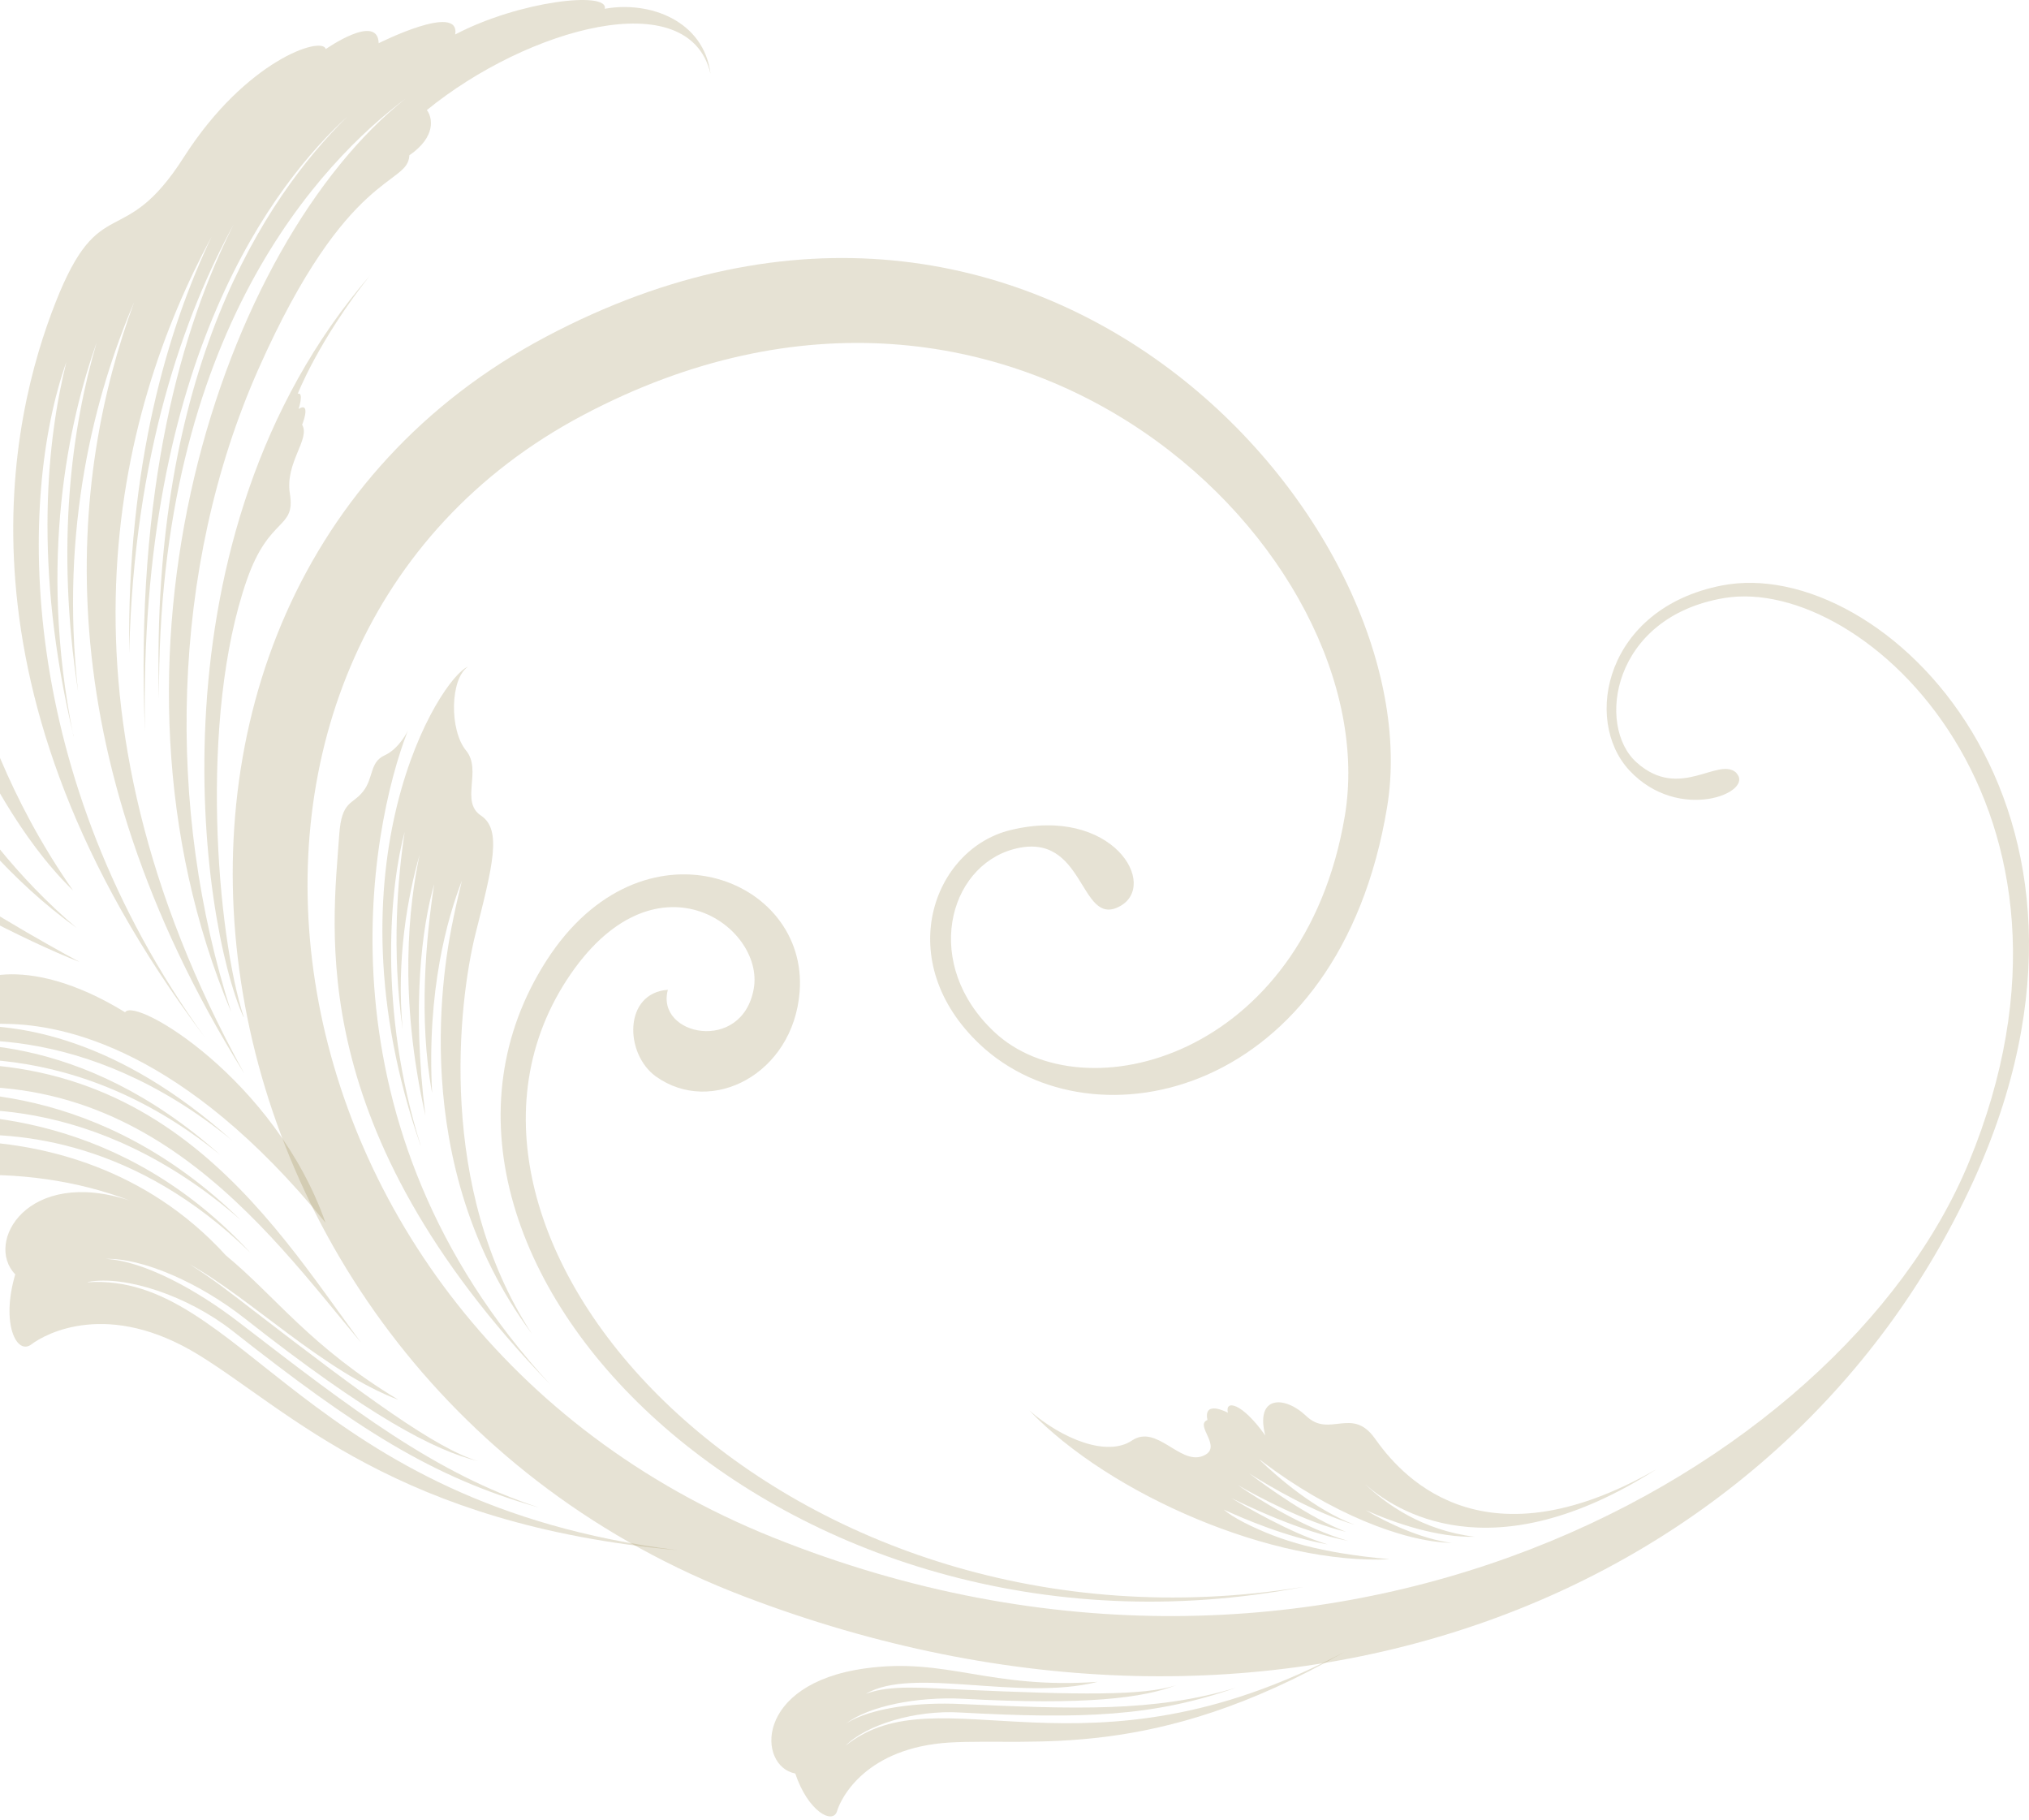
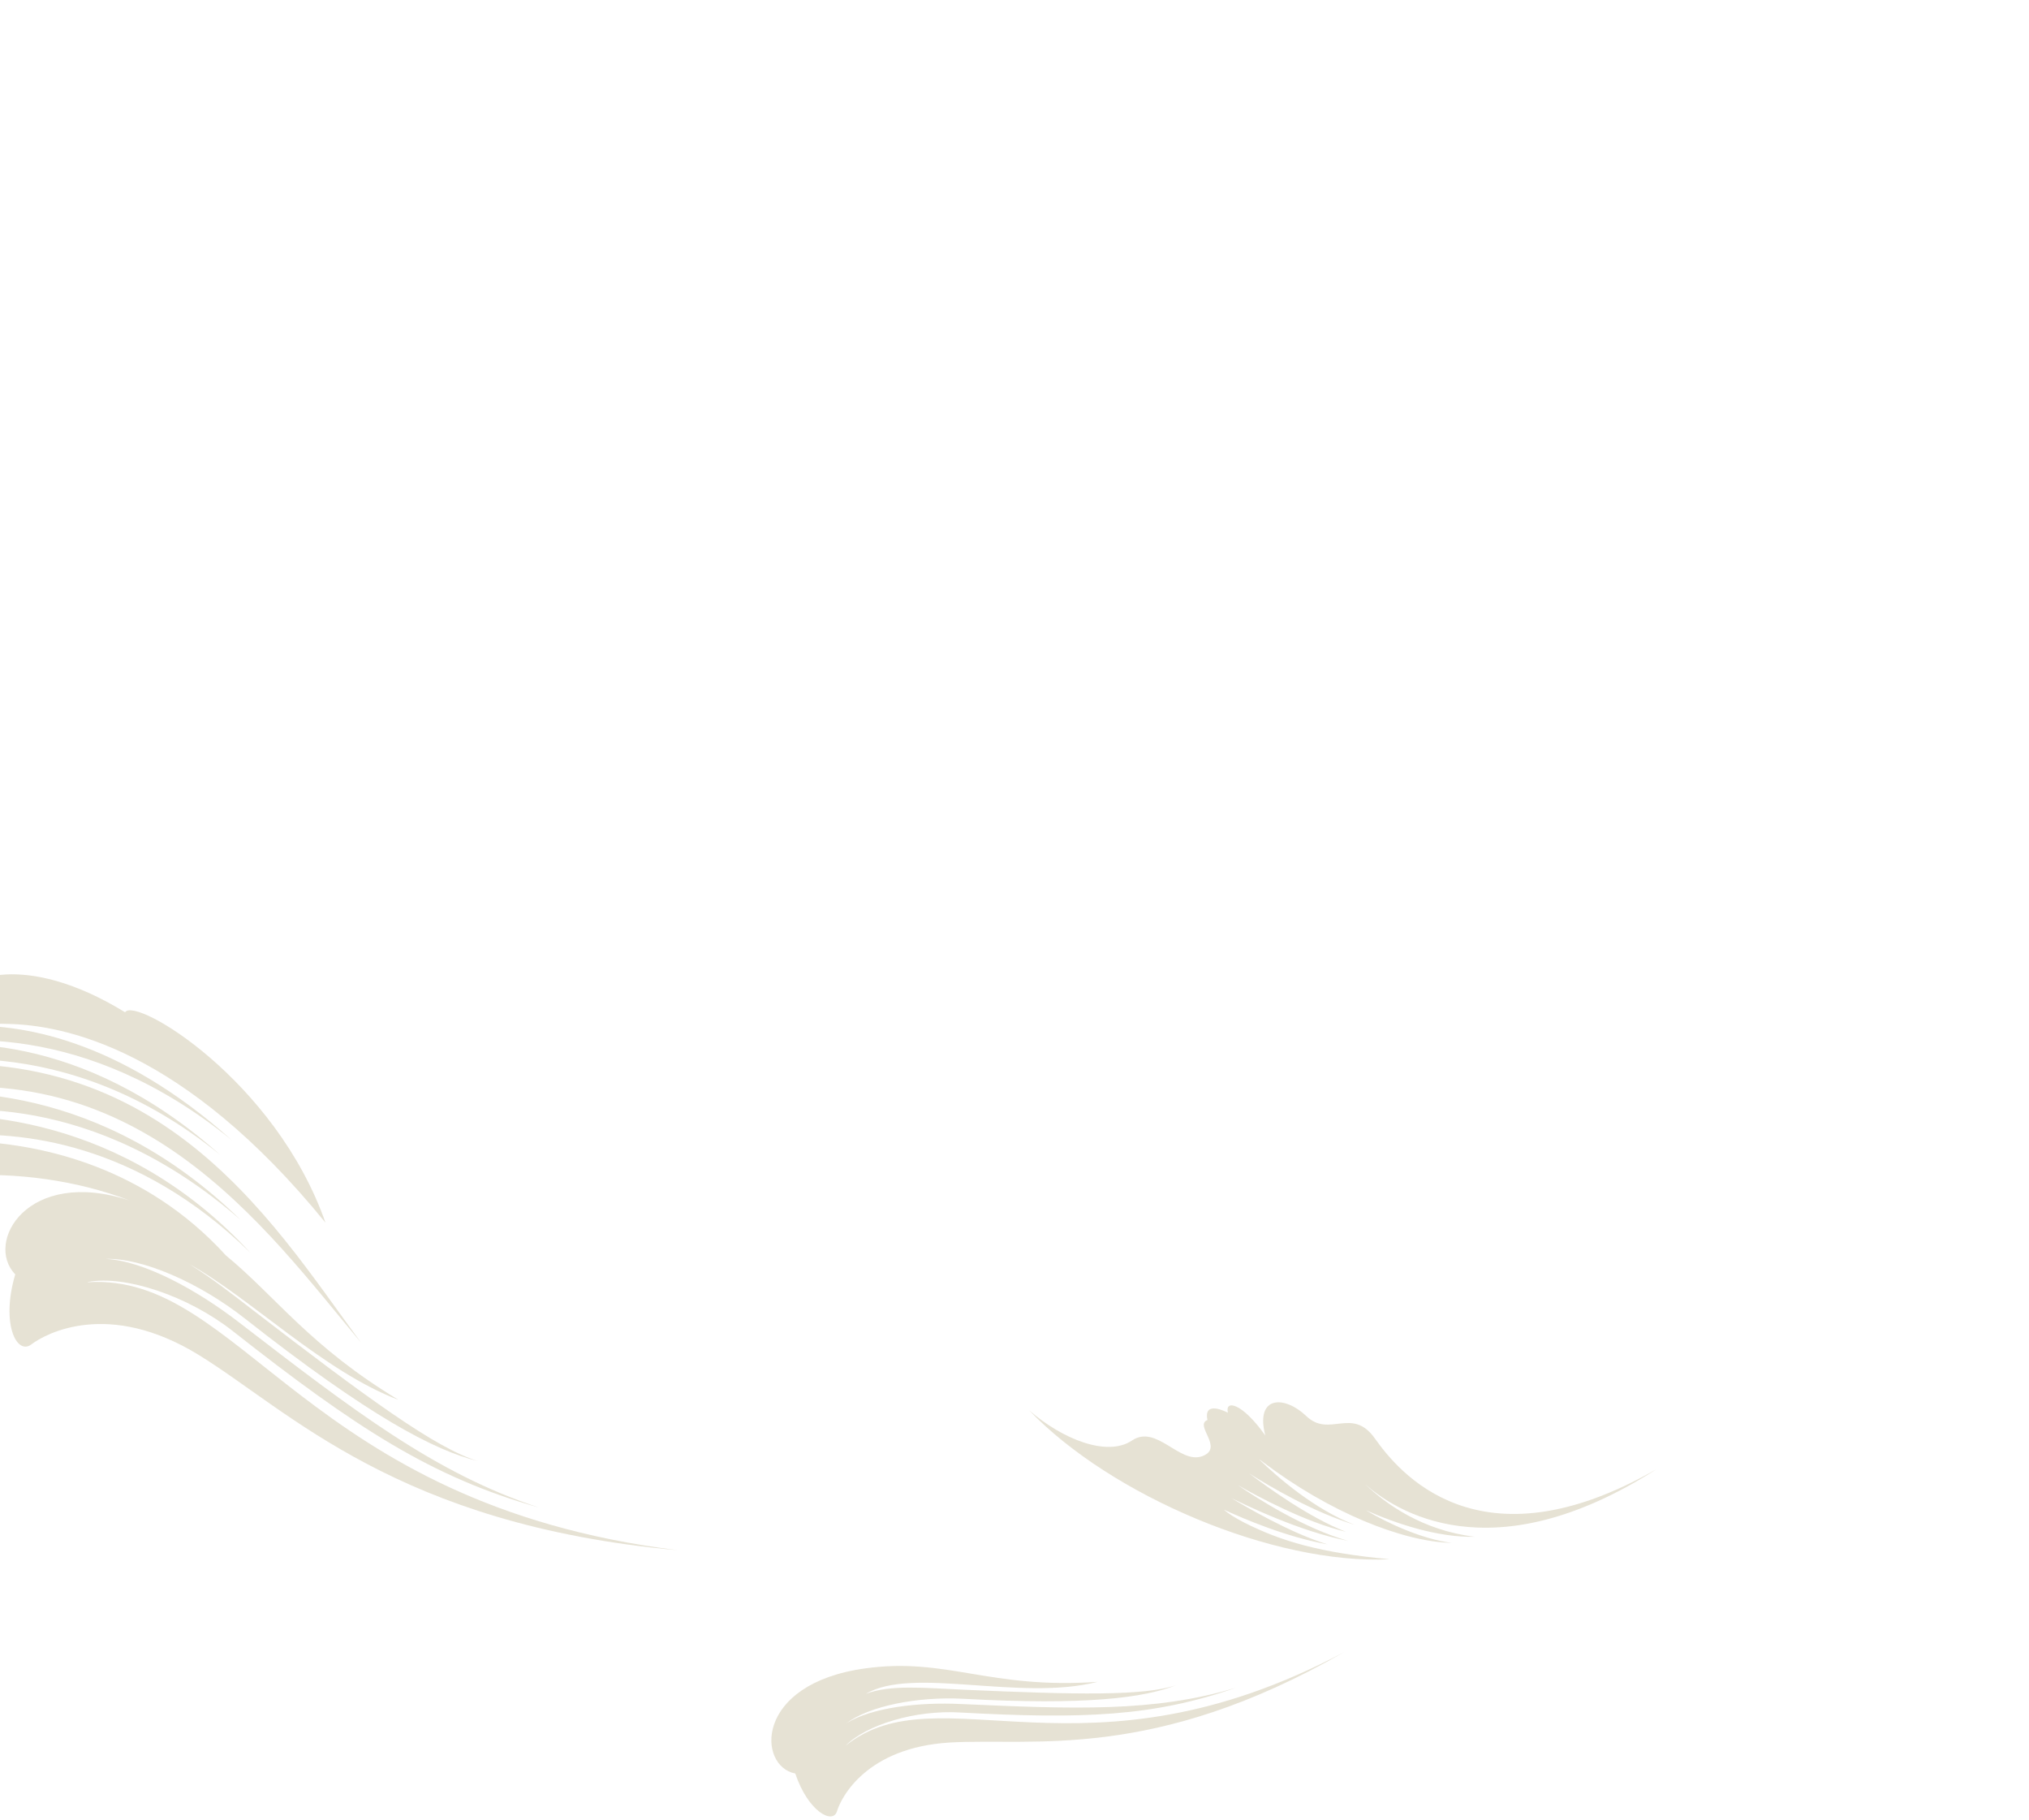
<svg xmlns="http://www.w3.org/2000/svg" width="484" height="434" viewBox="0 0 484 434" fill="none">
-   <path fill-rule="evenodd" clip-rule="evenodd" d="M-99.426 150.921C-101.726 146.605 -93.085 145.7 -92.945 137.277C-92.736 128.854 -79.148 126.627 -79.148 126.627C-89.113 131.36 -75.036 144.03 -66.953 143.403C-68.834 136.86 -48.556 145.352 -48.556 145.352C-49.113 141.732 -40.403 142.916 -40.403 136.164C-40.403 133.727 -33.434 130.664 -29.392 139.644C-28.277 136.164 -22.772 142.22 -22.772 142.22C-20.542 138.391 -12.389 145.631 -8.417 157.604C-4.375 169.577 1.688 189.833 17.437 212.387C-8.347 187.258 -15.664 144.169 -29.253 149.111C-24.654 164.704 -9.88 197.421 18.273 221.297C-12.598 199.091 -30.437 162.964 -36.012 149.39C-53.573 150.503 -22.493 189.207 -22.493 189.207C-32.598 178.208 -46.605 160.875 -48.068 152.592C-58.869 147.301 -62.214 157.882 -74.339 153.566C-61.378 186.979 19.039 229.442 19.039 229.442C-7.302 219.209 -68.904 183.707 -83.608 160.736C-91.412 172.013 -72.737 192.339 -22.215 214.754C-75.733 194.984 -94.688 183.151 -89.461 176.05C-100.541 168.811 -105.28 149.877 -99.566 151.06" fill="#928041" fill-opacity="0.23" />
  <path d="M20.991 305.734C29.91 304.063 44.823 309.075 55.415 317.359C84.962 340.609 102.941 352.303 128.585 359.543C103.777 351.398 84.195 336.293 57.157 315.479C46.983 307.613 34.231 300.652 25.172 300.235C33.882 299.956 47.541 305.873 58.481 314.505C88.028 337.755 103.707 345.969 114.091 348.475C104.126 345.551 87.331 333.23 60.293 312.417C54.928 308.24 49.91 304.411 45.172 301.488C59.666 309.493 77.088 327.035 95.066 333.857C73.952 321.118 65.868 309.284 53.882 299.399C34.44 278.029 10.05 273.435 -3.121 272.391C-6.117 272.182 -8.905 271.625 -11.413 270.859C4.545 269.606 32.628 272.251 59.736 298.773C29.213 265.708 -7.372 264.733 -23.678 266.265C-11.204 263.55 22.315 260.278 57.436 290.977C24.196 258.468 -11.553 259.025 -27.998 261.531C32.349 248.305 63.499 293.274 86.077 320.143C64.405 290.837 36.391 243.015 -32.737 255.823C-20.89 252.343 15.485 245.242 52.558 275.453C19.318 245.799 -12.04 247.748 -24.863 250.254L-24.654 250.115C-11.971 247.052 20.224 243.363 55.276 271.903C28.099 247.609 4.545 243.989 -9.253 244.686C-6.117 244.268 -2.424 244.059 1.966 244.198C15.137 244.477 43.778 249.976 77.645 291.603C65.659 257.494 32.21 237.585 29.841 241.414C5.172 226.308 -8.626 234.244 -8.068 236.124C-7.511 238.003 -37.824 237.098 -40.263 249.558C-41.657 256.589 -67.859 264.803 -59.427 268.423C-52.11 271.555 -50.646 265.569 -38.521 274.688C-29.253 281.649 -28.765 281.51 -9.741 280.396C3.918 279.56 18.203 281.44 30.956 286.313C6.496 278.307 -3.748 296.337 3.639 303.924C0.155 315.688 3.987 323.276 7.471 320.631C10.956 317.985 25.869 309.911 47.401 323.137C68.934 336.363 94.718 363.65 161.616 369.706C72.628 358.638 57.645 303.437 20.921 305.804" fill="#928041" fill-opacity="0.23" />
-   <path fill-rule="evenodd" clip-rule="evenodd" d="M414.297 184.404C409.976 180.158 400.778 191.156 390.394 181.828C380.708 173.197 384.471 147.162 411.23 142.638C444.958 136.93 504.4 193.175 469.627 277.264C439.105 351.121 316.249 419.618 184.334 366.644C57.157 315.55 35.485 153.775 139.108 98.992C242.73 44.139 331.301 132.544 320.778 194.706C311.022 252.344 258.41 265.987 237.225 246.148C220.013 230.068 226.076 206.749 241.824 202.503C258.967 197.908 257.364 221.228 266.981 216.216C276.667 211.204 265.378 191.991 240.988 197.978C222.522 202.503 212.626 229.303 233.88 249.211C260.779 274.341 319.454 261.671 330.883 192.479C341.893 125.931 248.236 17.756 130.188 80.336C12.14 142.986 38.621 327.732 177.435 380.705C304.96 429.433 425.377 380.566 470.672 281.789C511.508 192.688 449 132.057 410.673 139.644C383.008 145.074 377.503 171.665 388.652 183.708C400.499 196.446 418.756 188.929 414.157 184.334" fill="#928041" fill-opacity="0.23" />
-   <path fill-rule="evenodd" clip-rule="evenodd" d="M310.814 378.477C186.425 402.284 85.171 299.33 130.397 229.024C153.115 193.731 192.905 209.185 190.745 236.542C189.212 256.172 169.7 266.196 156.46 256.729C148.934 251.299 148.725 236.82 159.317 236.055C156.32 247.053 177.087 251.299 179.804 235.776C182.453 220.81 155.972 201.806 135.206 233.688C94.091 296.894 188.306 398.247 310.744 378.477" fill="#928041" fill-opacity="0.23" />
-   <path d="M131.304 330.237C72.14 269.119 79.388 221.506 80.921 199.091C81.478 190.808 84.126 191.991 86.635 188.719C89.144 185.517 88.168 181.758 91.722 180.157C95.276 178.556 97.297 174.24 97.297 174.24C88.098 197.769 74.301 268.423 131.304 330.237ZM100.363 273.296C76.949 206.052 105.102 161.432 111.652 158.996C107.332 161.85 107.192 174.171 111.164 178.974C115.067 183.707 109.701 191.156 114.718 194.497C119.805 197.838 117.506 206.54 113.394 222.828C109.353 239.187 104.196 283.32 126.844 318.055C96.809 277.542 105.938 229.302 108.238 218.582C109.004 214.823 109.701 212.108 110.189 210.02C106.774 218.791 101.757 236.194 103.081 260.696C99.806 243.085 101.617 223.594 103.569 210.855C100.642 221.088 98.203 239.674 101.478 266.056C94.997 237.307 97.576 215.728 100.084 203.894C97.227 213.918 94.51 228.745 96.043 245.452C93.394 226.657 94.858 209.394 96.53 198.395C93.116 210.925 90.05 240.37 100.363 273.226" fill="#928041" fill-opacity="0.23" />
  <path d="M201.618 416.416C206.566 411.334 218.343 407.784 228.935 408.41C258.342 410.011 275.137 409.385 294.858 402.493C275.346 408.41 255.903 407.575 229.214 406.392C219.109 405.904 207.89 407.227 201.897 410.986C207.332 406.879 218.761 404.582 229.701 405.139C259.109 406.74 272.907 404.93 280.642 401.867C272.976 404.512 256.6 404.164 229.911 402.981C220.503 402.563 212.419 401.728 206.566 403.955C217.716 397.342 243.22 405.835 261.827 401.101C235.973 402.911 225.869 395.184 206.357 397.899C179.737 401.589 180.712 421.288 189.702 422.959C192.768 432.078 198.691 435.21 199.667 431.939C200.643 428.667 206.636 416.833 226.426 415.58C246.217 414.397 274.997 420.244 320.641 394.001C258.621 426.996 224.127 398.317 201.688 416.346" fill="#928041" fill-opacity="0.23" />
-   <path d="M58.065 242.528C47.822 219.835 34.581 127.88 88.239 65.718C75.905 81.31 71.027 93.91 71.027 93.91C72.56 93.422 71.236 97.529 71.236 97.529C73.884 95.859 72.63 99.966 72.072 101.288C74.093 104.699 67.961 110.338 69.145 117.716C70.539 126.348 64.267 122.937 58.901 138.252C47.334 171.386 51.794 223.107 58.135 242.528M17.578 175.632C7.752 134.701 11.376 104.142 15.836 86.322C4.338 118.691 3.71 185.03 48.867 247.401C-13.502 164.564 2.595 99.2 13.257 72.122C23.919 45.043 29.285 60.358 43.919 37.386C58.623 14.415 76.811 8.498 77.717 11.7C77.717 11.7 90.121 2.999 90.33 10.308C90.33 10.308 109.842 0.493 108.587 8.219C123.988 0.144 145.242 -2.153 144.266 2.094C154.998 0.144 167.89 4.948 169.493 17.617C164.406 -4.171 125.73 6.757 101.828 26.248C103.152 27.989 104.128 32.583 97.647 37.038C97.368 44.417 82.943 40.101 61.689 87.923C40.435 135.746 39.668 193.313 55.139 241.345C19.808 157.186 53.118 58.06 96.811 23.464C76.88 38.43 37.438 79.013 37.926 166.653C35.696 88.132 63.361 46.992 82.804 27.849C65.94 43.303 32.909 85.069 34.581 174.519C32.142 116.324 43.501 77.76 55.696 53.605C44.059 74.906 31.933 108.249 30.818 155.793C30.261 110.686 40.156 78.108 50.47 56.459C27.543 98.922 10.052 168.741 58.274 256.032C9.982 178.556 16.672 113.54 32.003 72.052C22.595 94.119 14.233 126 18.623 164.912C13.257 129.898 17.09 101.915 23.083 81.589C16.463 100.244 9.007 133.588 17.508 175.493" fill="#928041" fill-opacity="0.23" />
  <path d="M292.138 356.48C297.365 359.125 310.117 365.251 321.546 367.478C311.093 364.485 300.013 357.455 295.274 354.183C299.873 356.828 311.372 363.023 321.058 365.32C312.277 361.91 302.312 354.67 297.992 351.398C303.149 354.67 313.392 360.657 323.148 363.65C313.601 360.03 304.682 352.234 300.361 348.057C300.64 348.196 300.919 348.405 301.267 348.684C317.086 360.657 334.507 367.687 346.284 367.966C339.316 367.061 331.302 363.441 325.796 360.169C333.044 363.371 342.939 366.713 351.789 366.504C339.246 364.972 330.535 358.638 325.657 353.974C332.626 360.169 355.692 375.623 395.203 350.354C352.556 374.857 333.392 350.702 327.957 343.045C322.521 335.388 317.155 342.976 311.65 337.755C306.215 332.604 299.386 332.952 301.825 342.349C296.319 334.553 292.138 333.717 292.905 336.919C292.905 336.919 286.982 333.717 288.027 338.66C284.752 339.913 292.138 345.342 286.772 347.291C281.337 349.24 275.901 339.634 270.048 343.532C264.194 347.5 253.532 343.324 245.519 336.363C264.891 356.619 303.845 373.256 331.511 371.864C314.856 370.332 305.588 367.548 296.877 363.163C294.717 362.049 293.044 361.005 291.929 360.03C296.598 362.188 306.842 366.573 316.668 368.314C307.957 365.669 297.016 359.334 292.208 356.341" fill="#928041" fill-opacity="0.23" />
</svg>